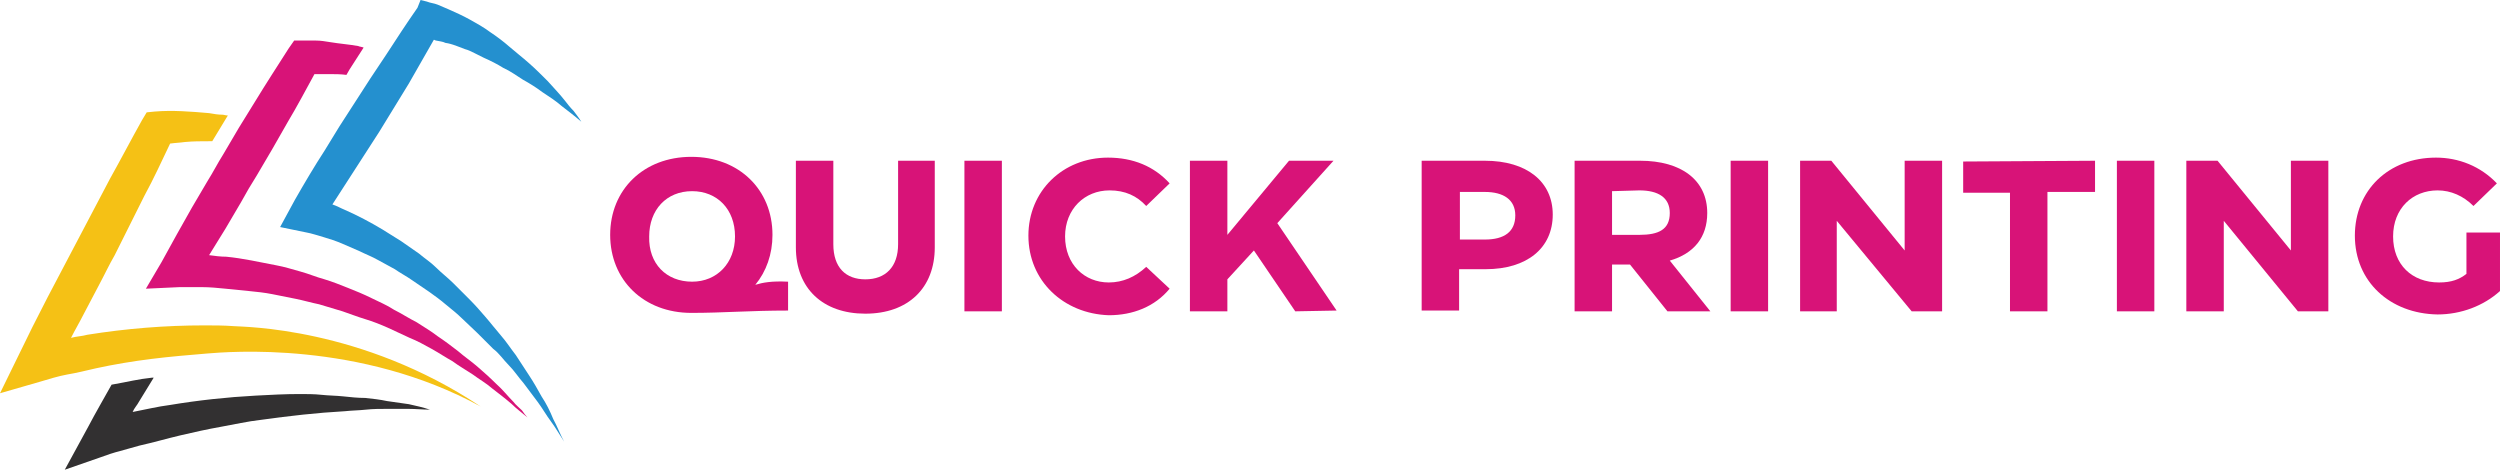
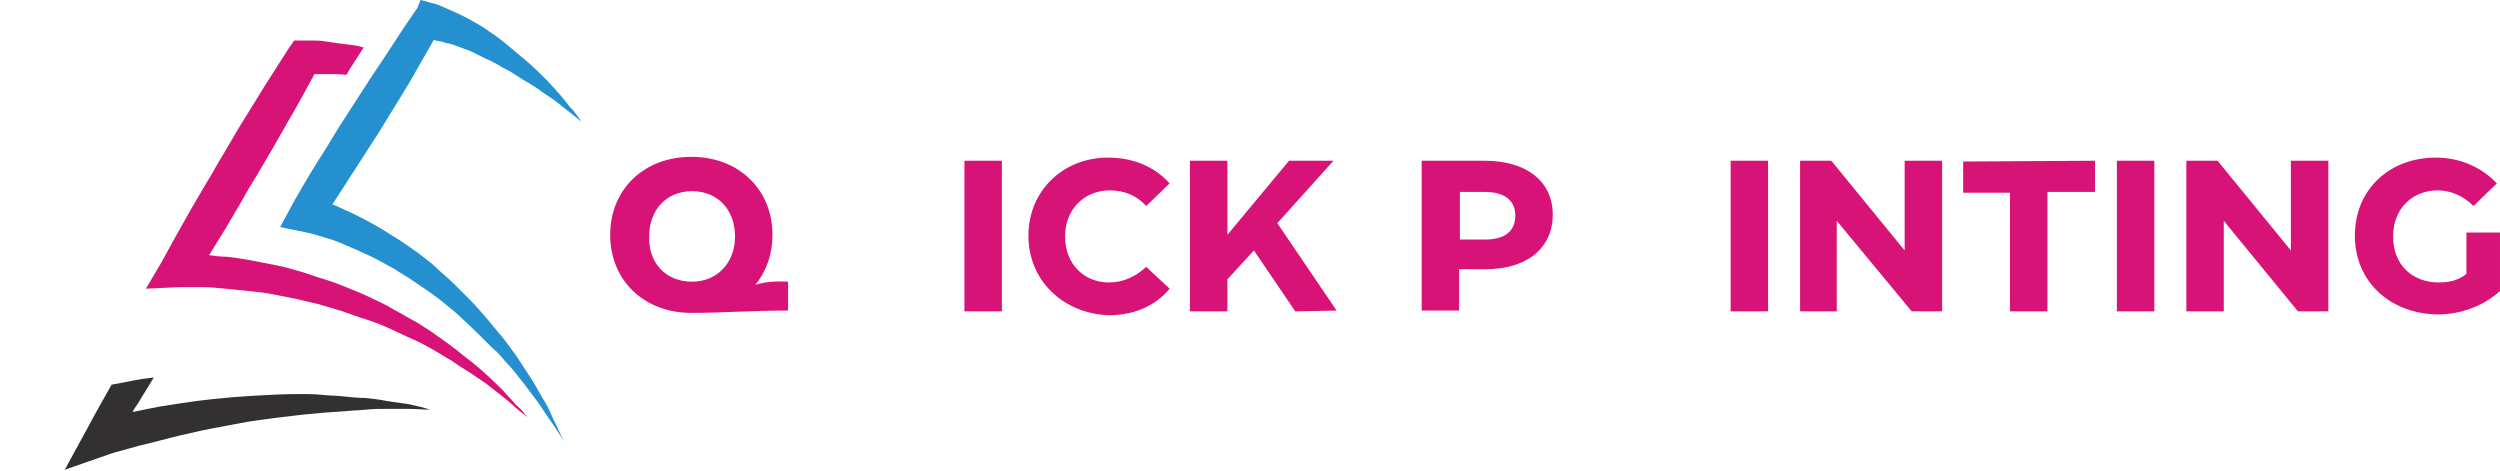
<svg xmlns="http://www.w3.org/2000/svg" version="1.1" id="Layer_1" x="0px" y="0px" viewBox="0 0 320.4 60.4" style="enable-background:new 0 0 320.4 60.4;" xml:space="preserve">
  <style type="text/css">
	.st0{fill:#D81378;}
	.st1{fill:#2490CF;}
	.st2{fill:#323031;}
	.st3{fill:#F5C115;}
</style>
  <g>
    <g>
      <g>
        <g>
          <path class="st0" d="M101,36.1v3.7c-4.9,0-8.3,0.3-12.4,0.3l0,0c-6.1,0-10.4-4.2-10.4-10s4.3-10,10.4-10s10.4,4.2,10.4,10      c0,2.5-0.8,4.7-2.2,6.4C97.8,36.2,98.9,36,101,36.1z M88.7,36.1c3.2,0,5.5-2.4,5.5-5.8c0-3.5-2.3-5.8-5.5-5.8      c-3.3,0-5.5,2.4-5.5,5.8C83.1,33.8,85.4,36.1,88.7,36.1z" />
-           <path class="st0" d="M102,31.7V20.6h4.8v10.7c0,3,1.6,4.5,4.1,4.5c2.6,0,4.2-1.6,4.2-4.5V20.6h4.7v11.1c0,5.2-3.4,8.5-8.9,8.5      C105.5,40.2,102,37,102,31.7z" />
          <path class="st0" d="M123.6,39.9V20.6h4.8v19.3H123.6z" />
          <path class="st0" d="M131.8,30.2c0-5.7,4.4-10,10.2-10c3.2,0,5.9,1.1,7.9,3.3l-3,2.9c-1.2-1.3-2.7-2-4.7-2      c-3.2,0-5.7,2.4-5.7,5.9c0,3.6,2.5,5.9,5.6,5.9c1.8,0,3.4-0.7,4.8-2l3,2.8c-1.9,2.3-4.7,3.4-7.8,3.4      C136.3,40.2,131.8,36,131.8,30.2z" />
          <path class="st0" d="M166,39.9l-5.3-7.8l-3.4,3.7v4.1h-4.8V20.6h4.8v9.5l7.9-9.5h5.7l-7.2,8l7.6,11.2L166,39.9L166,39.9z" />
          <path class="st0" d="M199,27.5c0,4.3-3.3,7-8.6,7H187v5.3h-4.8V20.6h8.1C195.7,20.6,199,23.3,199,27.5z M190.3,30.7      c2.5,0,3.9-1,3.9-3.1c0-2-1.5-3-3.9-3h-3.2v6.1H190.3z" />
-           <path class="st0" d="M213.7,39.9l-4.8-6h-2.3v6h-4.8V20.6h8.4c5.3,0,8.6,2.5,8.6,6.7c0,3.1-1.7,5.2-4.8,6.1l5.2,6.5H213.7z       M206.6,24.5v5.6h3.5c2.5,0,3.9-0.7,3.9-2.8c0-2-1.5-2.9-3.9-2.9L206.6,24.5L206.6,24.5z" />
          <path class="st0" d="M221.8,39.9V20.6h4.8v19.3H221.8z" />
          <path class="st0" d="M230.7,39.9V20.6h4l9.4,11.5V20.6h4.8v19.3H245l-9.6-11.6v11.6H230.7z" />
          <path class="st0" d="M268.5,20.6v4h-6.1v15.3h-4.8V24.7h-6v-4L268.5,20.6L268.5,20.6z" />
          <path class="st0" d="M271.3,39.9V20.6h4.8v19.3H271.3z" />
          <path class="st0" d="M280.2,39.9V20.6h4l9.4,11.5V20.6h4.8v19.3h-3.9L285,28.3v11.6H280.2z" />
          <path class="st0" d="M301.8,30.2c0-5.8,4.3-10,10.4-10c2.9,0,5.7,1.1,7.8,3.3l-3,2.9c-1.3-1.3-2.9-2-4.6-2      c-3.2,0-5.7,2.3-5.7,5.9c0,3.6,2.4,5.9,5.9,5.9c1.6,0,2.6-0.4,3.5-1.1v-5.3h4.3v7.5c-2.1,1.9-5,3-8,3      C306.3,40.2,301.8,36.1,301.8,30.2z" />
        </g>
      </g>
    </g>
    <g>
      <path class="st0" d="M20.7,33.6c1.3-2.4,2.6-4.7,3.9-7l2-3.4c0.7-1.1,1.3-2.3,2-3.4l2-3.4l2.1-3.4c1.4-2.3,2.9-4.6,4.3-6.8l0.7-1    h1c0.7,0,1.2,0,1.8,0s1.2,0.1,1.8,0.2c1.2,0.2,2.5,0.3,3.6,0.5c0.2,0.1,0.5,0.1,0.7,0.2l-1.8,2.8l-0.4,0.7    c-0.7-0.1-1.5-0.1-2.1-0.1c-0.6,0-1.1,0-1.6,0c-0.2,0-0.2,0-0.4,0c-1.1,2-2.2,4.1-3.4,6.1l-2,3.5l-2,3.4c-0.7,1.1-1.4,2.3-2,3.4    l-2,3.4c-0.7,1.1-1.4,2.3-2.1,3.4c0.7,0.1,1.5,0.2,2.2,0.2c2.1,0.2,4.3,0.7,6.4,1.1c1.1,0.2,2,0.5,3.1,0.8s2,0.7,3.1,1    c1,0.3,2,0.7,3,1.1s2,0.8,3,1.3c1,0.5,2,0.9,2.9,1.5c1,0.5,1.9,1.1,2.9,1.6c0.9,0.6,1.8,1.1,2.7,1.8c0.9,0.6,1.7,1.2,2.6,1.9    c0.8,0.7,1.7,1.3,2.5,2c0.8,0.7,1.6,1.4,2.4,2.2c0.8,0.7,1.5,1.6,2.2,2.3c0.3,0.4,0.7,0.7,1.1,1.1c0.2,0.3,0.5,0.7,0.7,0.9    c-0.7-0.6-1.4-1.1-2-1.7c-0.8-0.7-1.6-1.3-2.5-2c-0.8-0.7-1.7-1.2-2.5-1.8c-0.9-0.6-1.8-1.1-2.6-1.7c-0.9-0.5-1.8-1.1-2.7-1.6    c-0.9-0.5-1.8-1-2.8-1.4c-0.9-0.4-1.9-0.9-2.8-1.3c-0.9-0.4-1.9-0.8-2.9-1.1c-1-0.3-2-0.7-2.9-1c-1-0.3-2-0.6-3-0.9    c-1-0.2-2-0.5-3-0.7c-1-0.2-2-0.4-3-0.6c-1-0.2-2-0.3-3-0.4c-1-0.1-2-0.2-3-0.3c-1-0.1-2-0.2-3-0.2c-1,0-2,0-2.9,0l-4.3,0.2    L20.7,33.6z" />
      <path class="st1" d="M37.8,25.6c1.2-2.1,2.5-4.3,3.8-6.3l1.9-3.1c0.7-1.1,1.3-2,2-3.1l2-3.1l2-3c1.3-2,2.6-4,4-6L53.9,0l0.8,0.2    c0.5,0.2,0.9,0.2,1.4,0.4S57,1,57.5,1.2c0.9,0.4,1.8,0.8,2.7,1.3c0.9,0.5,1.8,1,2.6,1.6c0.9,0.6,1.7,1.2,2.5,1.9    c0.8,0.7,1.6,1.3,2.5,2.1c0.8,0.7,1.6,1.5,2.4,2.3c0.7,0.8,1.5,1.6,2.2,2.5c0.3,0.4,0.7,0.9,1.1,1.3c0.3,0.4,0.7,0.9,1,1.4    c-0.8-0.7-1.6-1.3-2.5-2c-0.8-0.7-1.6-1.2-2.5-1.8c-0.8-0.6-1.6-1.1-2.5-1.6c-0.8-0.5-1.6-1.1-2.5-1.5c-0.8-0.5-1.6-0.9-2.5-1.3    c-0.4-0.2-0.8-0.4-1.2-0.6c-0.4-0.2-0.8-0.4-1.2-0.5c-0.8-0.3-1.7-0.7-2.5-0.8c-0.4-0.2-0.8-0.2-1.2-0.3c-0.1,0-0.2-0.1-0.3-0.1    c-1.1,1.9-2.1,3.7-3.2,5.6l-1.9,3.1l-1.9,3.1c-0.7,1.1-1.3,2-2,3.1l-2,3.1c-0.7,1.1-1.3,2-2,3.1c0.6,0.2,1.1,0.5,1.6,0.7    c1.6,0.7,3.3,1.6,4.8,2.5c0.8,0.5,1.6,1,2.4,1.5c0.7,0.5,1.6,1.1,2.3,1.6c0.7,0.6,1.5,1.1,2.2,1.8c0.7,0.7,1.5,1.3,2.2,2    c0.7,0.7,1.4,1.4,2.1,2.1c0.7,0.7,1.4,1.5,2,2.2c0.7,0.8,1.3,1.6,2,2.4c0.7,0.8,1.2,1.6,1.9,2.5c0.6,0.9,1.1,1.7,1.7,2.6    c0.6,0.9,1.1,1.8,1.6,2.7c0.6,0.9,1.1,1.9,1.5,2.9c0.5,0.9,0.9,2,1.4,2.9c-0.6-0.9-1.1-1.8-1.7-2.6c-0.6-0.8-1.1-1.7-1.7-2.5    c-0.6-0.8-1.2-1.6-1.8-2.4c-0.7-0.8-1.2-1.6-1.9-2.3c-0.7-0.7-1.2-1.5-2-2.1c-0.7-0.7-1.3-1.3-2-2c-0.7-0.7-1.4-1.3-2-1.9    c-0.7-0.7-1.4-1.2-2.1-1.8s-1.4-1.1-2.1-1.6s-1.5-1-2.2-1.5s-1.5-0.9-2.2-1.4c-0.7-0.4-1.5-0.8-2.2-1.2c-0.7-0.4-1.5-0.7-2.3-1.1    c-0.7-0.3-1.6-0.7-2.3-1c-0.7-0.3-1.6-0.6-2.3-0.8s-1.6-0.5-2.2-0.6l-3.4-0.7L37.8,25.6z" />
      <path class="st2" d="M14.3,49.3c2.3-0.4,3.3-0.7,5.2-0.9c0.1,0,0.2,0,0.2,0l-1.9,3.1c-0.2,0.4-0.6,0.8-0.8,1.3    c1.6-0.3,3.2-0.7,4.8-0.9c3.6-0.6,7.3-1,11-1.2c1.9-0.1,3.7-0.2,5.6-0.2c0.9,0,1.9,0,2.8,0.1c0.9,0.1,1.9,0.1,2.8,0.2    c0.9,0.1,1.9,0.2,2.8,0.2c0.9,0.1,1.9,0.2,2.8,0.4l1.4,0.2l1.4,0.2c0.9,0.2,1.8,0.4,2.7,0.7c-0.9,0-1.8-0.1-2.8-0.1    c-0.9,0-1.8,0-2.7,0c-0.9,0-1.8,0-2.7,0.1c-0.9,0.1-1.8,0.1-2.7,0.2c-3.6,0.2-7.1,0.6-10.7,1.1c-1.8,0.2-3.5,0.6-5.2,0.9    c-1.7,0.3-3.5,0.7-5.2,1.1c-1.7,0.4-3.4,0.9-5.2,1.3c-0.8,0.2-1.7,0.5-2.5,0.7s-1.7,0.5-2.5,0.8l-4.6,1.6l3-5.5    C12.3,52.8,13.3,51.1,14.3,49.3z" />
-       <path class="st3" d="M2.3,45.7c1.2-2.5,2.5-5.1,3.8-7.6l2-3.8c0.7-1.3,1.3-2.5,2-3.8l2-3.8l2-3.8c1.4-2.5,2.7-5,4.1-7.5l0.6-1    l1-0.1c2.3-0.2,4.7,0,7,0.2c0.6,0.1,1.1,0.2,1.7,0.2c0.2,0,0.4,0.1,0.7,0.1l-2,3.3l0,0c-0.2,0-0.3,0-0.4,0c-1.1,0-2,0-3.1,0.1    c-0.7,0.1-1.2,0.1-1.9,0.2c-1.1,2.3-2.1,4.5-3.3,6.7l-1.9,3.8l-1.9,3.8c-0.7,1.2-1.3,2.5-2,3.8l-2,3.8c-0.5,1-1.1,2-1.6,3    c0.7-0.2,1.4-0.2,2.1-0.4c2.5-0.4,5-0.7,7.5-0.9c2.5-0.2,5-0.3,7.5-0.3c1.2,0,2.5,0,3.8,0.1c1.2,0.1,16.3,0.1,31.6,10.3    c-15.5-8.5-32.5-7-35-6.8c-2.4,0.2-4.8,0.4-7.2,0.7s-4.8,0.7-7.1,1.2C11,47.5,9.8,47.8,8.6,48c-1.1,0.2-2.4,0.6-3.4,0.9L0,50.4    L2.3,45.7z" />
    </g>
  </g>
</svg>